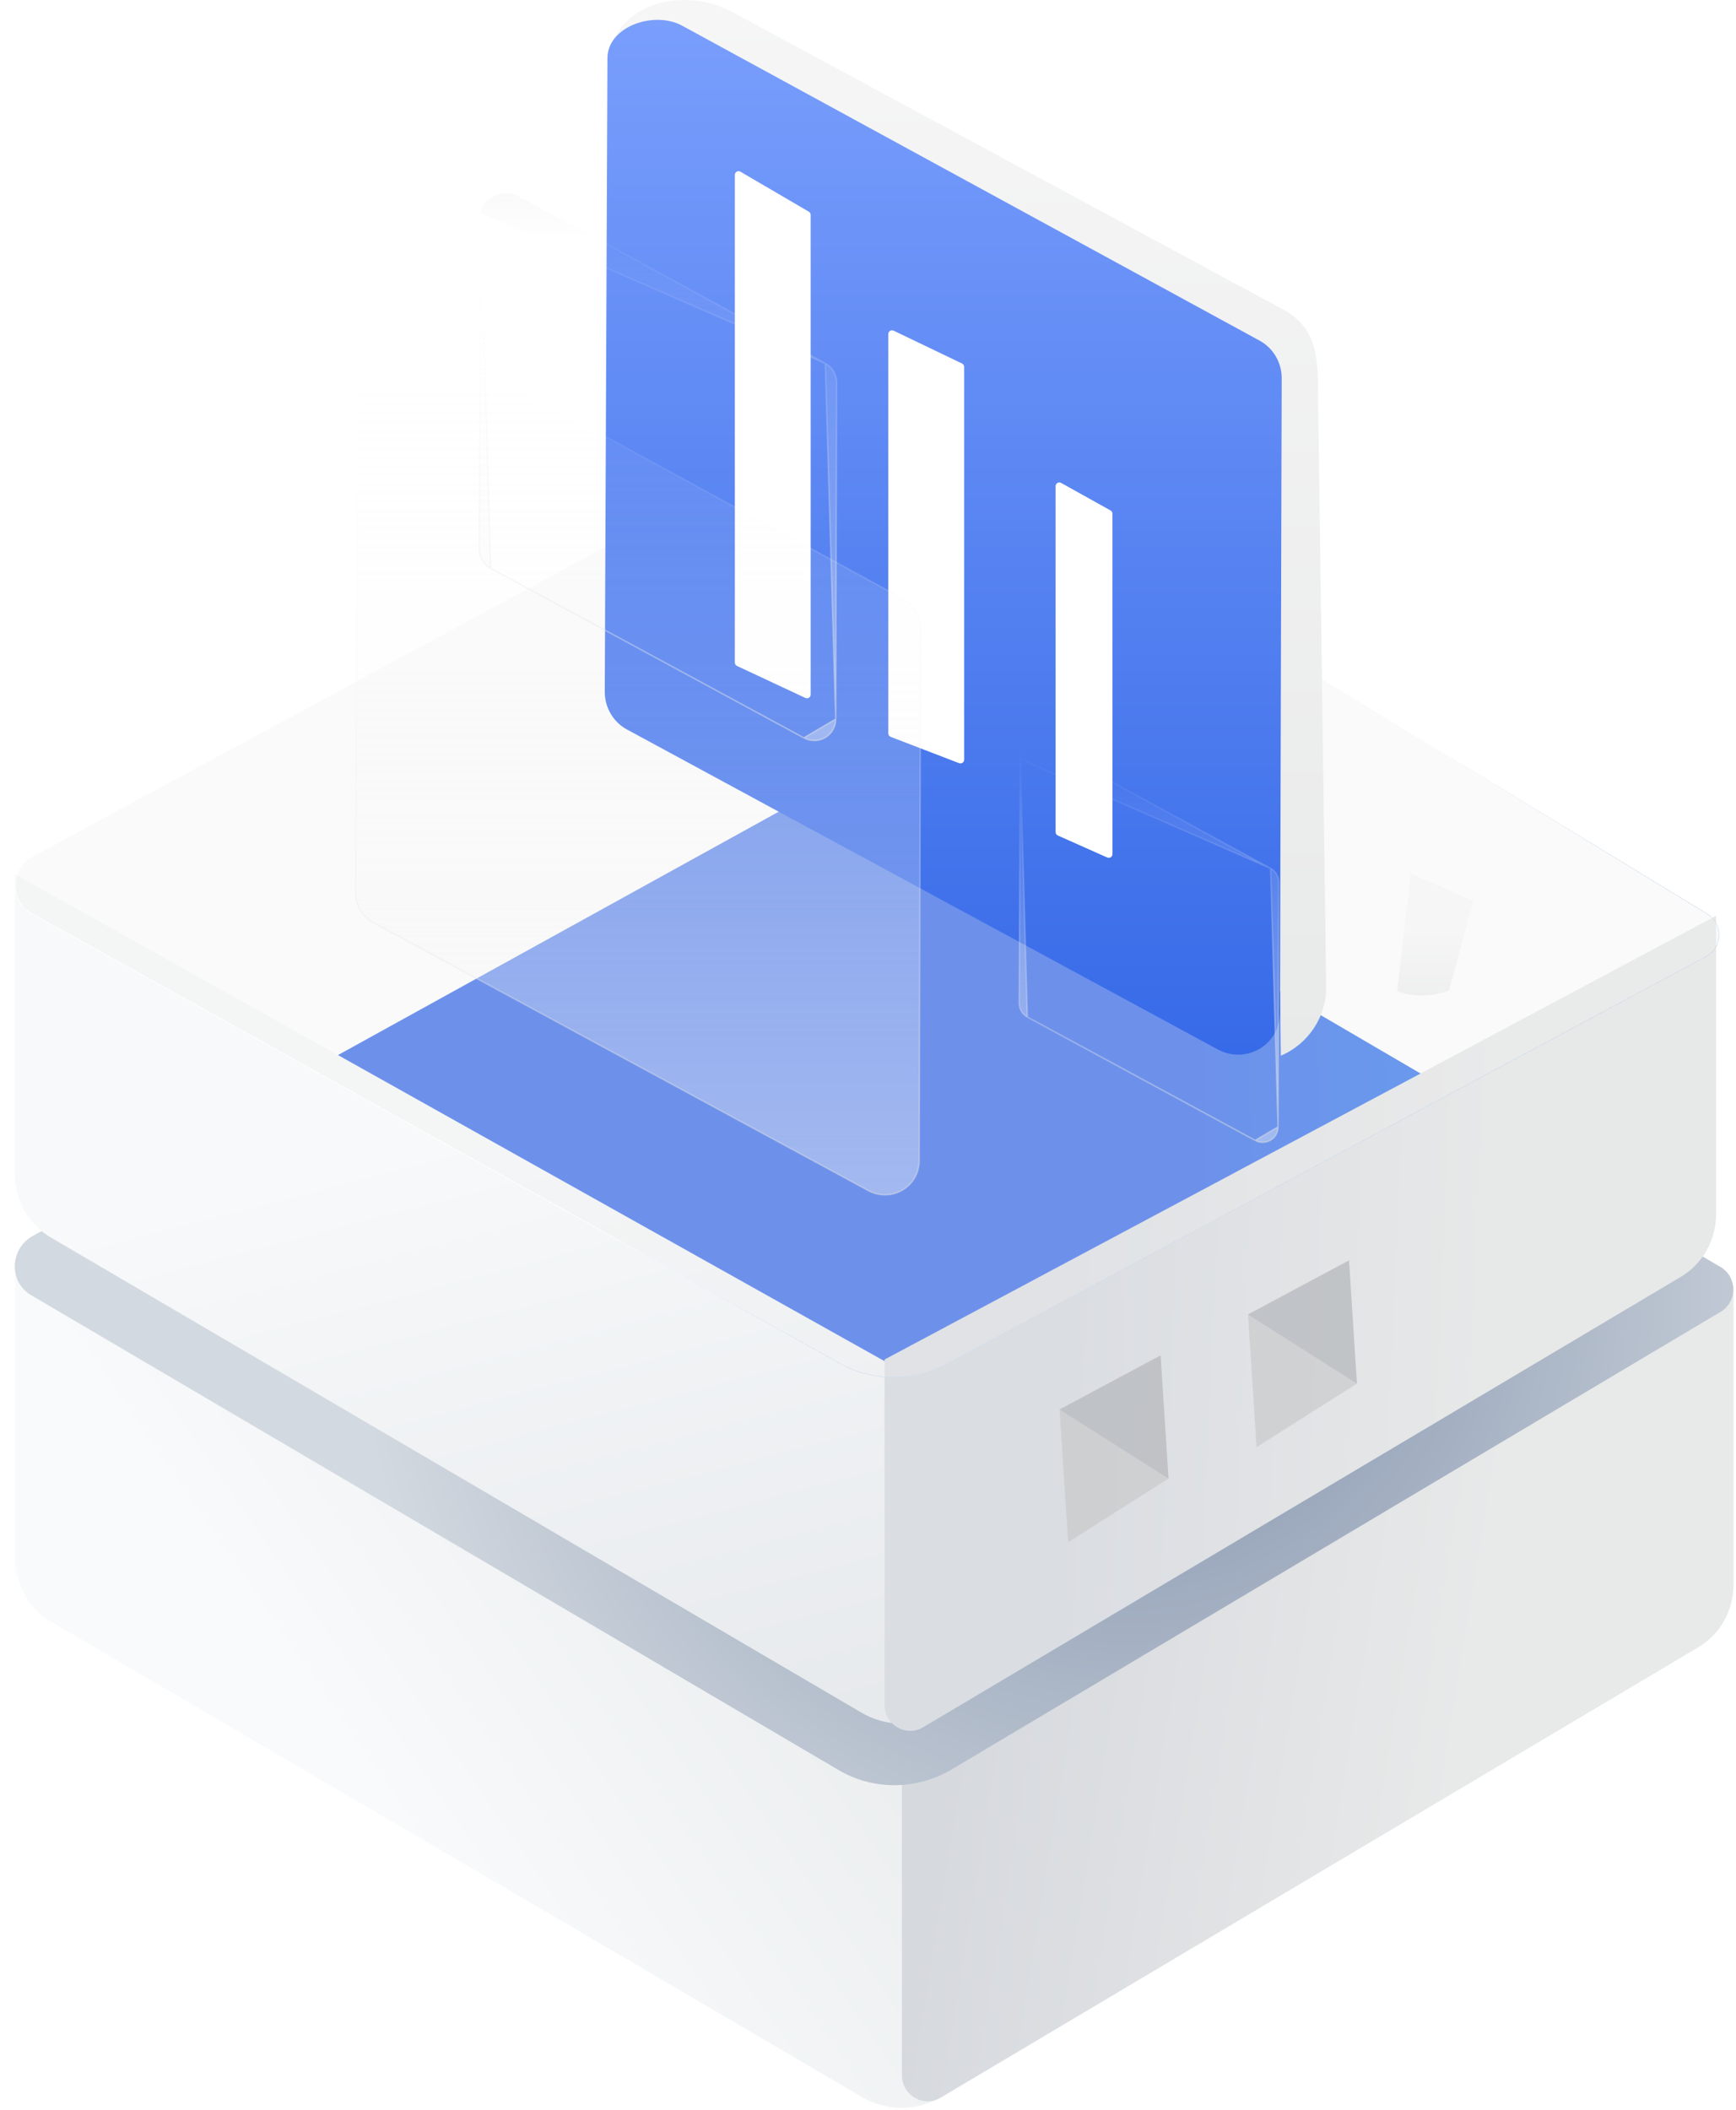
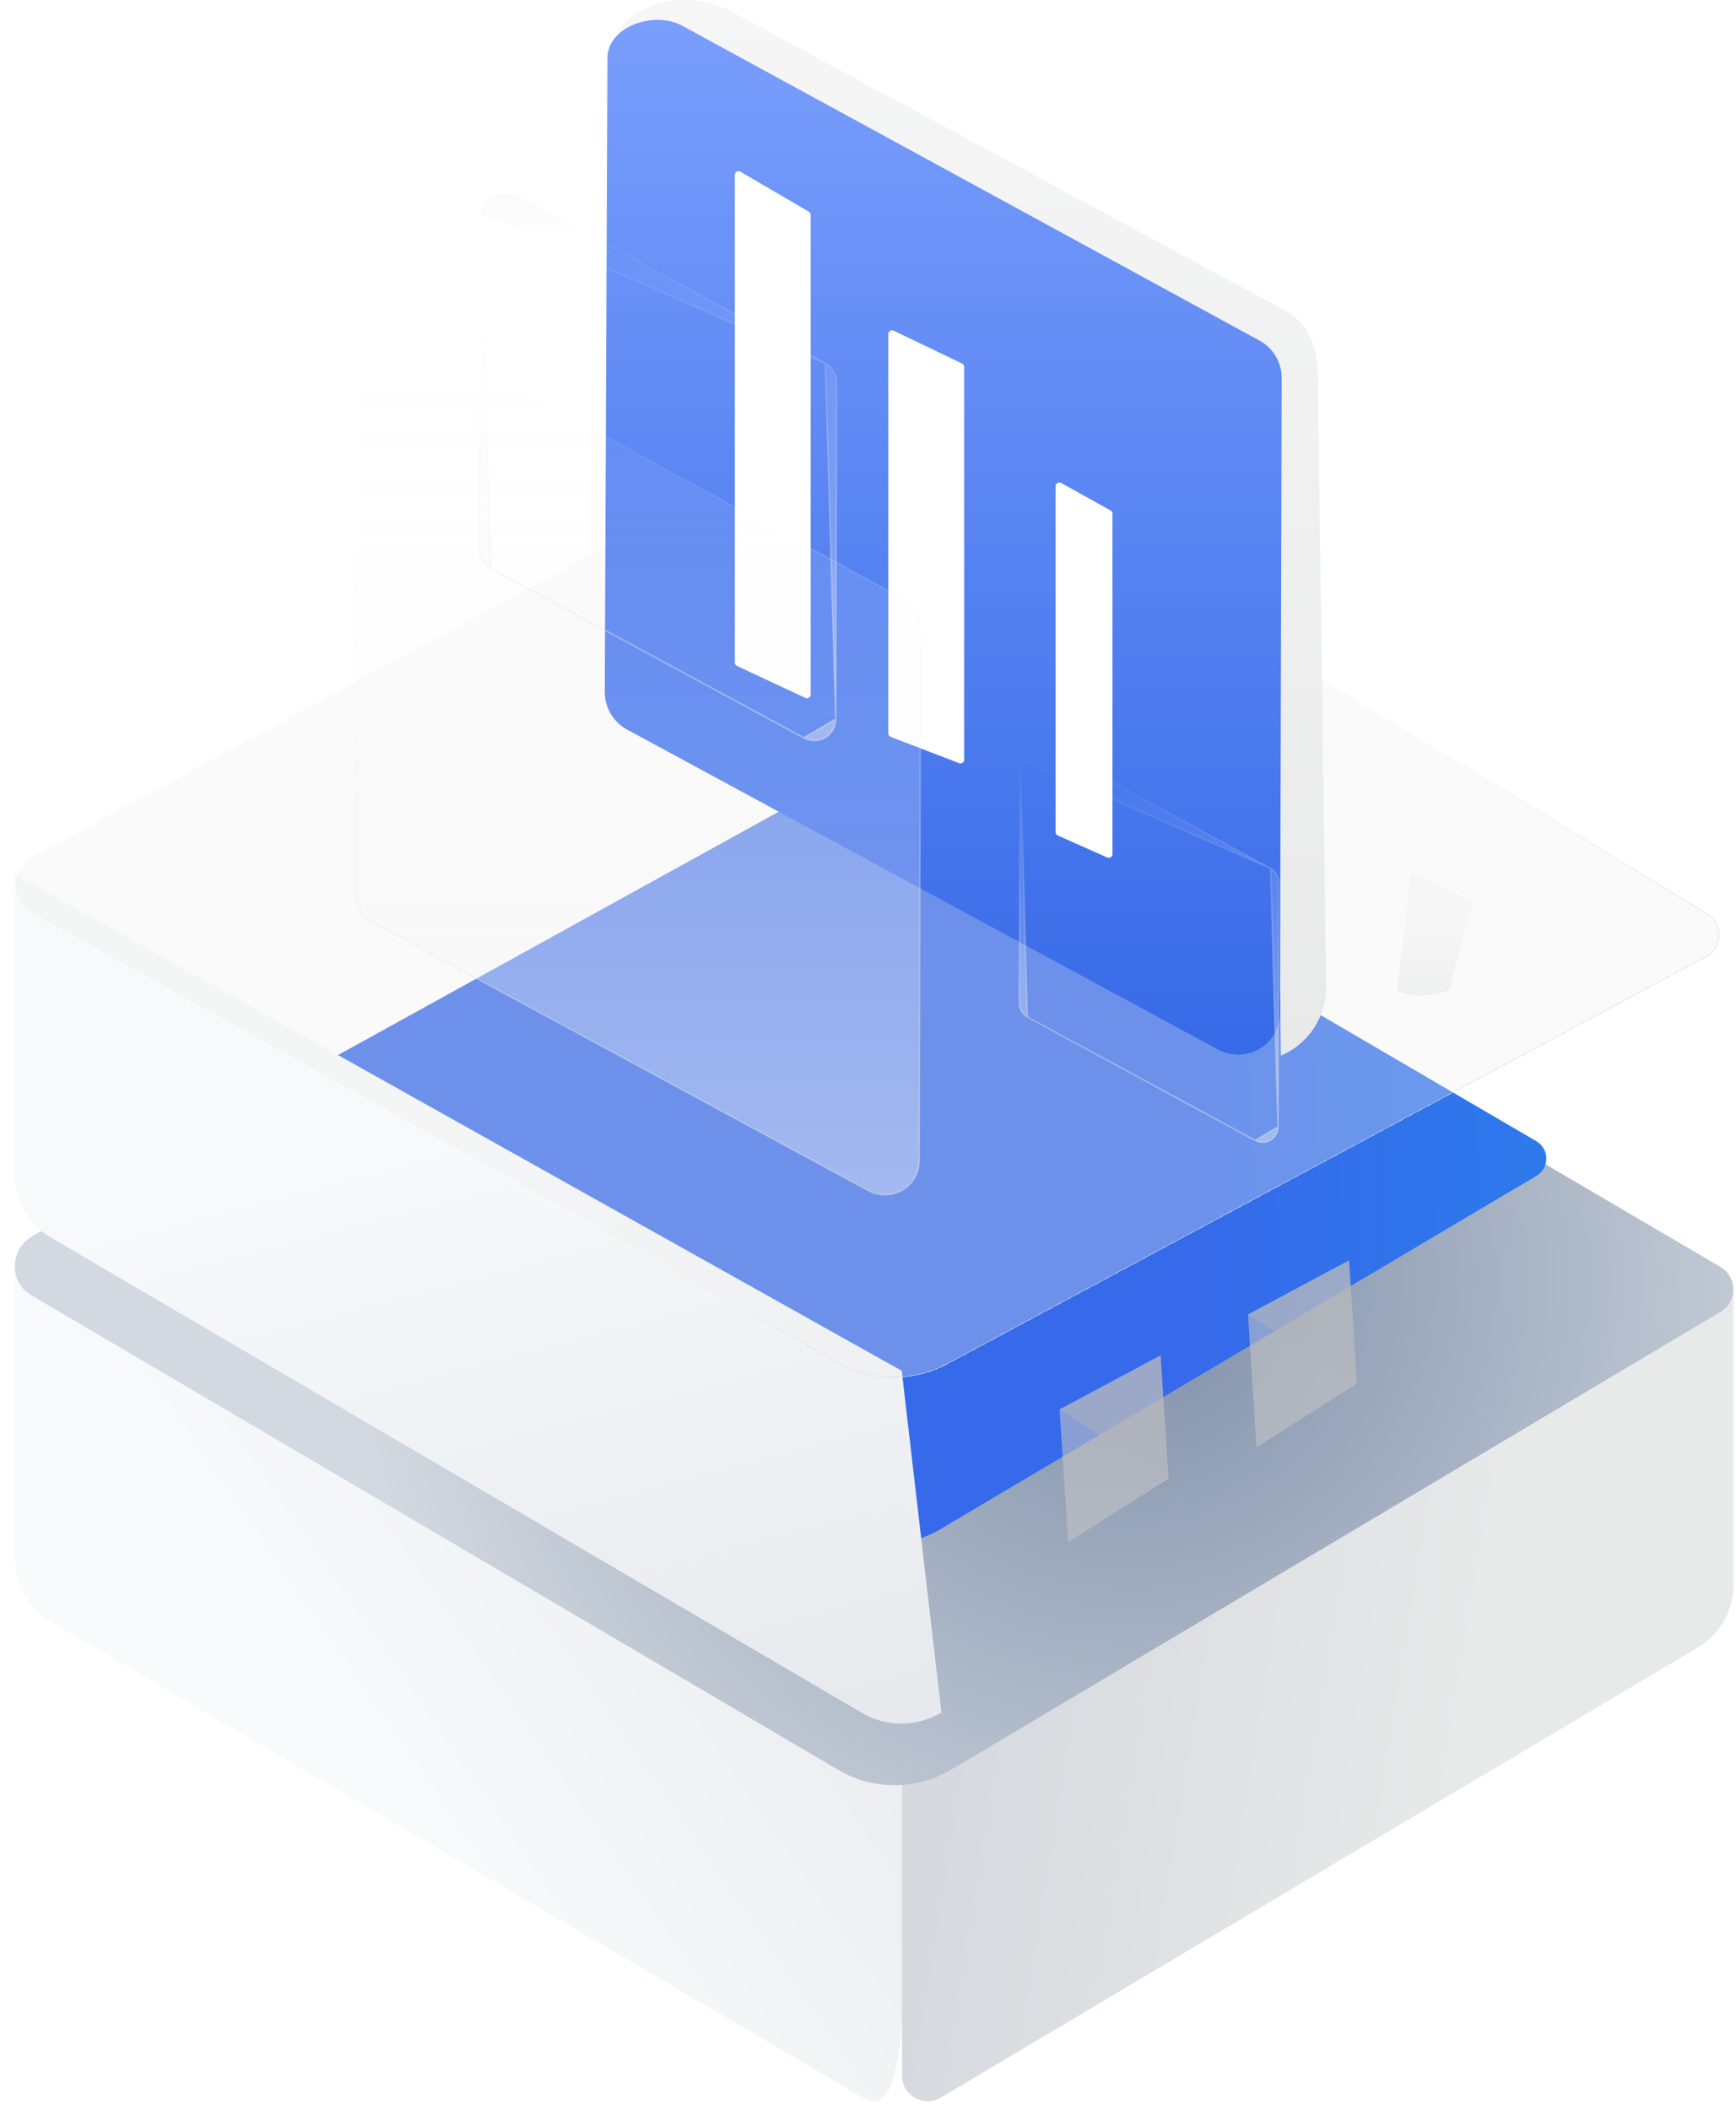
<svg xmlns="http://www.w3.org/2000/svg" width="469" height="570" viewBox="0 0 469 570" fill="none">
  <path d="M388.376 334.525L415.663 319.911L417.798 353.2L390.676 370.374L388.376 334.525Z" fill="#C4C4C4" fill-opacity="0.58" />
  <path d="M415.663 319.911L417.798 353.2L388.376 334.525L415.663 319.911Z" fill="#AFB3BA" fill-opacity="0.48" />
-   <path d="M243.681 474.045L254.403 566.329C247.671 570.342 239.443 570.342 232.71 566.329L14.038 438.185C7.805 434.674 4.064 427.903 4.064 420.631V339.882L243.681 474.045Z" fill="url(#paint0_linear_576_349)" />
+   <path d="M243.681 474.045C247.671 570.342 239.443 570.342 232.71 566.329L14.038 438.185C7.805 434.674 4.064 427.903 4.064 420.631V339.882L243.681 474.045Z" fill="url(#paint0_linear_576_349)" />
  <path d="M468.336 347.405V427.903C468.336 435.175 464.596 441.695 458.363 445.206L254.152 566.58C249.664 569.338 243.68 566.078 243.68 560.561V467.274L468.336 347.405Z" fill="url(#paint1_linear_576_349)" />
  <path d="M465.096 354.176L256.896 478.057C247.421 483.574 235.702 483.574 226.477 478.057L8.552 349.913C2.319 346.402 2.568 337.374 8.802 333.863L220.991 216.252C230.466 210.985 242.185 211.236 251.411 217.004L465.096 342.39C469.335 345.148 469.335 351.418 465.096 354.176Z" fill="url(#paint2_diamond_576_349)" />
  <path d="M415.282 317.498L253.573 413.337C246.214 417.605 237.112 417.605 229.946 413.337L60.684 314.199C55.843 311.483 56.036 304.499 60.878 301.783L225.685 210.794C233.045 206.72 242.147 206.914 249.312 211.376L415.282 308.379C418.574 310.513 418.574 315.363 415.282 317.498Z" fill="url(#paint3_linear_576_349)" />
  <path d="M243.617 370.264L254.339 462.548C247.607 466.561 239.378 466.561 232.646 462.548L13.974 334.404C7.74 330.893 4 324.122 4 316.85V236.102L243.617 370.264Z" fill="url(#paint4_linear_576_349)" />
-   <path d="M463.623 247.355V327.853C463.623 335.125 459.883 341.645 453.65 345.156L249.439 466.529C244.951 469.288 238.967 466.028 238.967 460.511V367.224L463.623 247.355Z" fill="url(#paint5_linear_576_349)" />
  <g filter="url(#filter0_bd_576_349)">
    <path d="M461.344 254.252L256.619 364.105C247.2 369.456 235.55 369.456 226.378 364.105L8.526 242.819C2.329 239.413 2.577 230.656 8.773 227.25L219.713 113.162C229.132 108.054 240.782 108.297 249.953 113.892L461.344 242.819C465.558 245.495 465.558 251.576 461.344 254.252Z" fill="url(#paint6_linear_576_349)" fill-opacity="0.3" shape-rendering="crispEdges" />
    <path d="M256.571 364.017L256.569 364.018C247.18 369.352 235.568 369.352 226.429 364.018L226.427 364.017L8.574 242.732L8.574 242.731C2.451 239.366 2.689 230.708 8.822 227.338L219.76 113.25L219.715 113.167L219.76 113.25C229.148 108.158 240.76 108.401 249.901 113.977L249.938 113.916L249.901 113.977L461.29 242.903C461.291 242.904 461.291 242.904 461.292 242.904C465.441 245.54 465.442 251.528 461.293 254.166C461.292 254.166 461.291 254.167 461.29 254.168L256.571 364.017Z" stroke="url(#paint7_linear_576_349)" stroke-width="0.2" shape-rendering="crispEdges" />
  </g>
  <path d="M211.073 203.685L284.845 242.062C285.145 242.219 285.172 242.639 284.894 242.832L274.554 250.02C274.412 250.119 274.226 250.127 274.075 250.041L201.961 209.008C201.652 208.832 201.659 208.382 201.975 208.217L210.658 203.686C210.788 203.618 210.943 203.618 211.073 203.685Z" fill="#F2F2F2" stroke="url(#paint8_linear_576_349)" stroke-width="0.1" />
  <path d="M377.454 267.593C377.454 267.593 382.732 270.521 391.441 267.593L398.039 243.372L381.148 235.919L377.454 267.593Z" fill="url(#paint9_linear_576_349)" />
  <path d="M197.707 3.161C186.906 -2.648 170.826 -0.712 165.546 11.149L168.186 9.212L168.906 8.728C173.466 5.34 179.466 4.855 184.266 7.518L343.871 95.384L346.031 285.155C353.471 282.008 358.511 274.505 358.271 266.275L356.111 108.213C356.111 97.078 356.111 88.606 346.511 83.523L197.707 3.161Z" fill="url(#paint10_linear_576_349)" />
  <path d="M328.99 283.461L169.386 197.047C165.786 195.111 163.386 191.238 163.386 186.881L164.106 15.748C164.106 7.276 176.346 2.919 184.026 6.792L340.27 91.995C343.871 93.932 346.271 97.805 346.271 102.162L345.791 273.536C345.791 282.25 336.67 287.576 328.99 283.461Z" fill="url(#paint11_linear_576_349)" />
  <g filter="url(#filter1_b_576_349)">
    <path d="M132.557 153.491L132.557 153.492L217.164 199.3L132.557 153.491ZM132.557 153.491C130.713 152.5 129.481 150.514 129.481 148.279C129.481 148.278 129.481 148.278 129.481 148.278L129.863 57.56V57.559M132.557 153.491L129.863 57.559M129.863 57.559C129.863 55.424 131.405 53.781 133.493 52.916C135.579 52.053 138.156 51.994 140.13 52.989C140.131 52.989 140.132 52.99 140.133 52.99L222.954 98.154L222.955 98.155M129.863 57.559L222.955 98.155M222.955 98.155C224.798 99.146 226.03 101.132 226.03 103.367C226.03 103.367 226.03 103.368 226.03 103.368L225.776 194.215V194.215M222.955 98.155L225.776 194.215M225.776 194.215C225.776 198.679 221.106 201.411 217.165 199.3L225.776 194.215Z" fill="url(#paint12_linear_576_349)" stroke="url(#paint13_linear_576_349)" stroke-width="0.4" />
  </g>
  <g filter="url(#filter2_b_576_349)">
    <path d="M277.554 274.709L277.554 274.71L339.091 308.027L277.554 274.709ZM277.554 274.709C276.23 273.998 275.346 272.572 275.346 270.966C275.346 270.966 275.346 270.966 275.346 270.966L275.623 204.984V204.983M277.554 274.709L275.623 204.983M275.623 204.983C275.623 203.461 276.723 202.281 278.229 201.657C279.735 201.034 281.592 200.993 283.011 201.707C283.012 201.708 283.013 201.708 283.014 201.709L343.25 234.557L343.251 234.558M275.623 204.983L343.251 234.558M343.251 234.558C344.574 235.269 345.459 236.695 345.459 238.301L345.274 304.377V304.377M343.251 234.558L345.274 304.377M345.274 304.377C345.274 307.581 341.923 309.544 339.092 308.028L345.274 304.377Z" fill="url(#paint14_linear_576_349)" stroke="url(#paint15_linear_576_349)" stroke-width="0.4" />
  </g>
  <path d="M286.258 380.712L313.545 366.098L315.681 399.386L288.558 416.561L286.258 380.712Z" fill="#C4C4C4" fill-opacity="0.58" />
  <path d="M313.545 366.098L315.681 399.386L286.258 380.712L313.545 366.098Z" fill="#AFB3BA" fill-opacity="0.48" />
  <path d="M337.163 355.052L364.45 340.438L366.586 373.726L339.463 390.901L337.163 355.052Z" fill="#C4C4C4" fill-opacity="0.58" />
  <path d="M364.45 340.438L366.586 373.726L337.163 355.052L364.45 340.438Z" fill="#AFB3BA" fill-opacity="0.48" />
  <path d="M198.526 47.237C198.526 46.465 199.364 45.984 200.031 46.374L218.516 57.179C218.823 57.359 219.011 57.687 219.011 58.043V187.615C219.011 188.347 218.251 188.831 217.587 188.521L199.103 179.877C198.751 179.712 198.526 179.359 198.526 178.971V47.237Z" fill="white" />
  <path d="M239.988 90.217C239.988 89.481 240.757 88.997 241.421 89.316L259.905 98.192C260.252 98.358 260.473 98.709 260.473 99.093V205.205C260.473 205.907 259.769 206.39 259.114 206.139L240.629 199.038C240.243 198.89 239.988 198.518 239.988 198.105V90.217Z" fill="white" />
  <path d="M285.182 131.314C285.182 130.551 286.002 130.069 286.668 130.44L300.032 137.879C300.349 138.056 300.545 138.39 300.545 138.753V230.709C300.545 231.433 299.8 231.917 299.138 231.623L285.775 225.671C285.414 225.51 285.182 225.152 285.182 224.758V131.314Z" fill="white" />
  <g filter="url(#filter3_b_576_349)">
    <path d="M100.965 249.241L100.964 249.241C98.016 247.655 96.047 244.481 96.047 240.908C96.047 240.908 96.047 240.908 96.047 240.908L96.65 97.668V97.667C96.65 94.232 99.131 91.604 102.453 90.229C105.773 88.855 109.878 88.76 113.031 90.348C113.032 90.349 113.033 90.349 113.034 90.35L243.806 161.663L243.807 161.664C246.756 163.249 248.724 166.423 248.724 169.996C248.724 169.996 248.724 169.997 248.724 169.997L248.323 313.439V313.44C248.323 320.578 240.854 324.945 234.555 321.57L100.965 249.241Z" fill="url(#paint16_linear_576_349)" stroke="url(#paint17_linear_576_349)" stroke-width="0.4" />
  </g>
  <defs>
    <filter id="filter0_bd_576_349" x="-6" y="99.505" width="480.504" height="278.614" filterUnits="userSpaceOnUse" color-interpolation-filters="sRGB">
      <feFlood flood-opacity="0" result="BackgroundImageFix" />
      <feGaussianBlur in="BackgroundImage" stdDeviation="5" />
      <feComposite in2="SourceAlpha" operator="in" result="effect1_backgroundBlur_576_349" />
      <feColorMatrix in="SourceAlpha" type="matrix" values="0 0 0 0 0 0 0 0 0 0 0 0 0 0 0 0 0 0 127 0" result="hardAlpha" />
      <feOffset dy="4" />
      <feGaussianBlur stdDeviation="2" />
      <feComposite in2="hardAlpha" operator="out" />
      <feColorMatrix type="matrix" values="0 0 0 0 0 0 0 0 0 0 0 0 0 0 0 0 0 0 0.05 0" />
      <feBlend mode="normal" in2="effect1_backgroundBlur_576_349" result="effect2_dropShadow_576_349" />
      <feBlend mode="normal" in="SourceGraphic" in2="effect2_dropShadow_576_349" result="shape" />
    </filter>
    <filter id="filter1_b_576_349" x="125.281" y="48.056" width="104.949" height="156.171" filterUnits="userSpaceOnUse" color-interpolation-filters="sRGB">
      <feFlood flood-opacity="0" result="BackgroundImageFix" />
      <feGaussianBlur in="BackgroundImage" stdDeviation="2" />
      <feComposite in2="SourceAlpha" operator="in" result="effect1_backgroundBlur_576_349" />
      <feBlend mode="normal" in="SourceGraphic" in2="effect1_backgroundBlur_576_349" result="shape" />
    </filter>
    <filter id="filter2_b_576_349" x="271.146" y="196.98" width="78.514" height="115.769" filterUnits="userSpaceOnUse" color-interpolation-filters="sRGB">
      <feFlood flood-opacity="0" result="BackgroundImageFix" />
      <feGaussianBlur in="BackgroundImage" stdDeviation="2" />
      <feComposite in2="SourceAlpha" operator="in" result="effect1_backgroundBlur_576_349" />
      <feBlend mode="normal" in="SourceGraphic" in2="effect1_backgroundBlur_576_349" result="shape" />
    </filter>
    <filter id="filter3_b_576_349" x="91.847" y="84.978" width="161.077" height="241.954" filterUnits="userSpaceOnUse" color-interpolation-filters="sRGB">
      <feFlood flood-opacity="0" result="BackgroundImageFix" />
      <feGaussianBlur in="BackgroundImage" stdDeviation="2" />
      <feComposite in2="SourceAlpha" operator="in" result="effect1_backgroundBlur_576_349" />
      <feBlend mode="normal" in="SourceGraphic" in2="effect1_backgroundBlur_576_349" result="shape" />
    </filter>
    <linearGradient id="paint0_linear_576_349" x1="200.222" y1="630.951" x2="355.296" y2="524.087" gradientUnits="userSpaceOnUse">
      <stop offset="0.005" stop-color="#F8FAFB" />
      <stop offset="1" stop-color="#E5E8E9" />
    </linearGradient>
    <linearGradient id="paint1_linear_576_349" x1="152.657" y1="423.367" x2="538.477" y2="486.305" gradientUnits="userSpaceOnUse">
      <stop offset="0.283" stop-color="#D6D9DE" />
      <stop offset="0.631" stop-color="#E8E9E9" />
    </linearGradient>
    <radialGradient id="paint2_diamond_576_349" cx="0" cy="0" r="1" gradientUnits="userSpaceOnUse" gradientTransform="translate(304.625 346.204) rotate(-1.005) scale(340.285 342.236)">
      <stop stop-color="#7D8EA9" />
      <stop offset="0.613" stop-color="#D3D9E0" />
    </radialGradient>
    <linearGradient id="paint3_linear_576_349" x1="26.386" y1="271.027" x2="554.903" y2="261.825" gradientUnits="userSpaceOnUse">
      <stop offset="0.007" stop-color="#366AEA" />
      <stop offset="0.559" stop-color="#366AEA" />
      <stop offset="1" stop-color="#2090F0" />
    </linearGradient>
    <linearGradient id="paint4_linear_576_349" x1="200.157" y1="527.17" x2="141.625" y2="301.444" gradientUnits="userSpaceOnUse">
      <stop stop-color="#E2E5E9" />
      <stop offset="1" stop-color="#F7F9FA" />
    </linearGradient>
    <linearGradient id="paint5_linear_576_349" x1="288.262" y1="359.661" x2="401.879" y2="364.573" gradientUnits="userSpaceOnUse">
      <stop stop-color="#DADDE2" />
      <stop offset="1" stop-color="#E7E8E8" />
    </linearGradient>
    <linearGradient id="paint6_linear_576_349" x1="-35.374" y1="245.011" x2="641.074" y2="232.989" gradientUnits="userSpaceOnUse">
      <stop offset="0.007" stop-color="#ECEDEC" />
      <stop offset="1" stop-color="#ECEDEC" />
    </linearGradient>
    <linearGradient id="paint7_linear_576_349" x1="212.703" y1="222.757" x2="322.508" y2="414.912" gradientUnits="userSpaceOnUse">
      <stop offset="0.279" stop-color="#FFFEFE" />
      <stop offset="0.971" stop-color="#A2BEDC" stop-opacity="0.35" />
    </linearGradient>
    <linearGradient id="paint8_linear_576_349" x1="245.439" y1="221.507" x2="239.827" y2="232.295" gradientUnits="userSpaceOnUse">
      <stop stop-color="#C0C8D4" stop-opacity="0" />
      <stop offset="1" stop-color="#A4A2A2" stop-opacity="0.74" />
    </linearGradient>
    <linearGradient id="paint9_linear_576_349" x1="382.555" y1="251.566" x2="382.555" y2="284.541" gradientUnits="userSpaceOnUse">
      <stop stop-color="#F6F6F6" />
      <stop offset="1" stop-color="#E8E9E9" />
    </linearGradient>
    <linearGradient id="paint10_linear_576_349" x1="261.913" y1="0" x2="261.913" y2="285.155" gradientUnits="userSpaceOnUse">
      <stop stop-color="#F6F6F6" />
      <stop offset="1" stop-color="#E8E9E9" />
    </linearGradient>
    <linearGradient id="paint11_linear_576_349" x1="254.869" y1="284.944" x2="254.869" y2="5.311" gradientUnits="userSpaceOnUse">
      <stop stop-color="#376AE8" />
      <stop offset="1" stop-color="#799EFC" />
    </linearGradient>
    <linearGradient id="paint12_linear_576_349" x1="177.778" y1="200.262" x2="177.778" y2="52.027" gradientUnits="userSpaceOnUse">
      <stop stop-color="#F6F6F6" stop-opacity="0.39" />
      <stop offset="0.917" stop-color="#F7F8F7" stop-opacity="0" />
      <stop offset="1" stop-color="#F9FAF9" />
    </linearGradient>
    <linearGradient id="paint13_linear_576_349" x1="177.756" y1="52.056" x2="177.756" y2="200.226" gradientUnits="userSpaceOnUse">
      <stop stop-color="white" stop-opacity="0" />
      <stop offset="1" stop-color="#D8DCE1" stop-opacity="0.51" />
    </linearGradient>
    <linearGradient id="paint14_linear_576_349" x1="310.418" y1="308.775" x2="310.418" y2="200.959" gradientUnits="userSpaceOnUse">
      <stop stop-color="#F6F6F6" stop-opacity="0.39" />
      <stop offset="0.484" stop-color="#F9FAF9" stop-opacity="0.23" />
      <stop offset="0.917" stop-color="#F7F8F7" stop-opacity="0" />
    </linearGradient>
    <linearGradient id="paint15_linear_576_349" x1="310.402" y1="200.98" x2="310.402" y2="308.749" gradientUnits="userSpaceOnUse">
      <stop stop-color="white" stop-opacity="0" />
      <stop offset="1" stop-color="#D8DCE1" stop-opacity="0.51" />
    </linearGradient>
    <linearGradient id="paint16_linear_576_349" x1="172.42" y1="322.988" x2="172.42" y2="88.932" gradientUnits="userSpaceOnUse">
      <stop stop-color="#F6F6F6" stop-opacity="0.39" />
      <stop offset="1" stop-color="#F7F8F7" stop-opacity="0" />
      <stop offset="1" stop-color="#F9FAF9" />
    </linearGradient>
    <linearGradient id="paint17_linear_576_349" x1="172.386" y1="88.978" x2="172.386" y2="322.931" gradientUnits="userSpaceOnUse">
      <stop stop-color="white" stop-opacity="0" />
      <stop offset="1" stop-color="#D8DCE1" stop-opacity="0.51" />
    </linearGradient>
  </defs>
</svg>